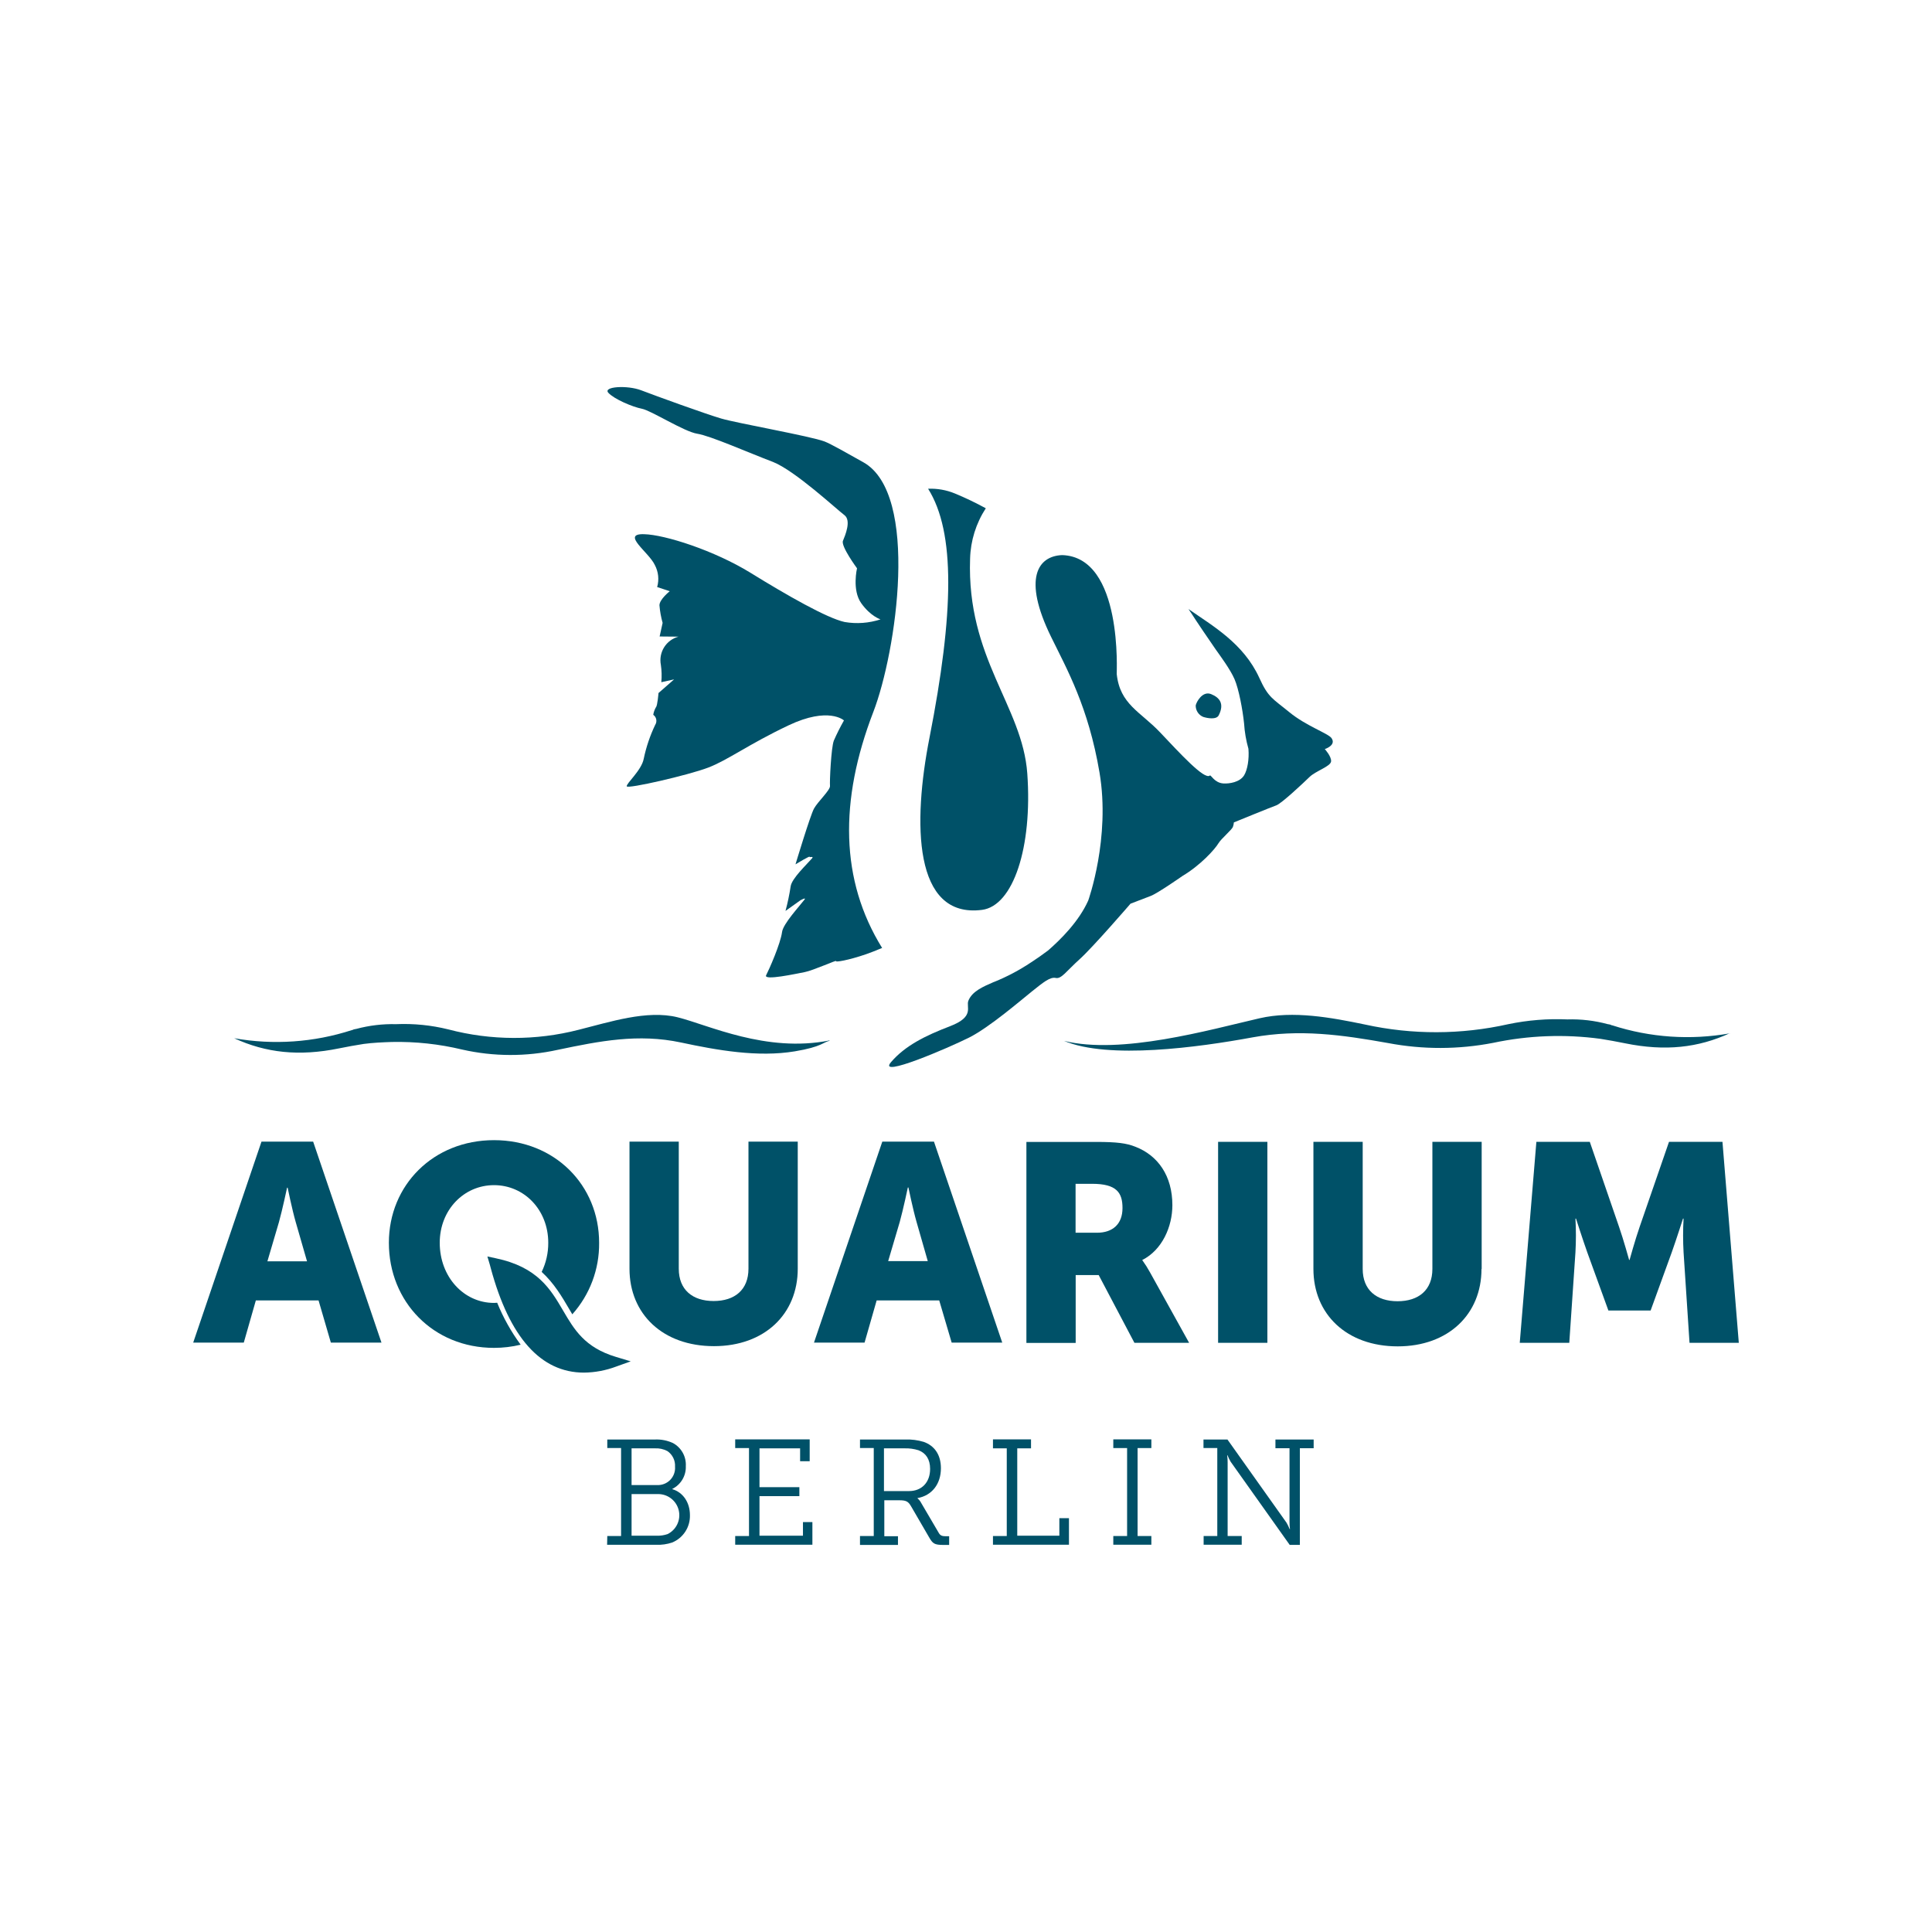
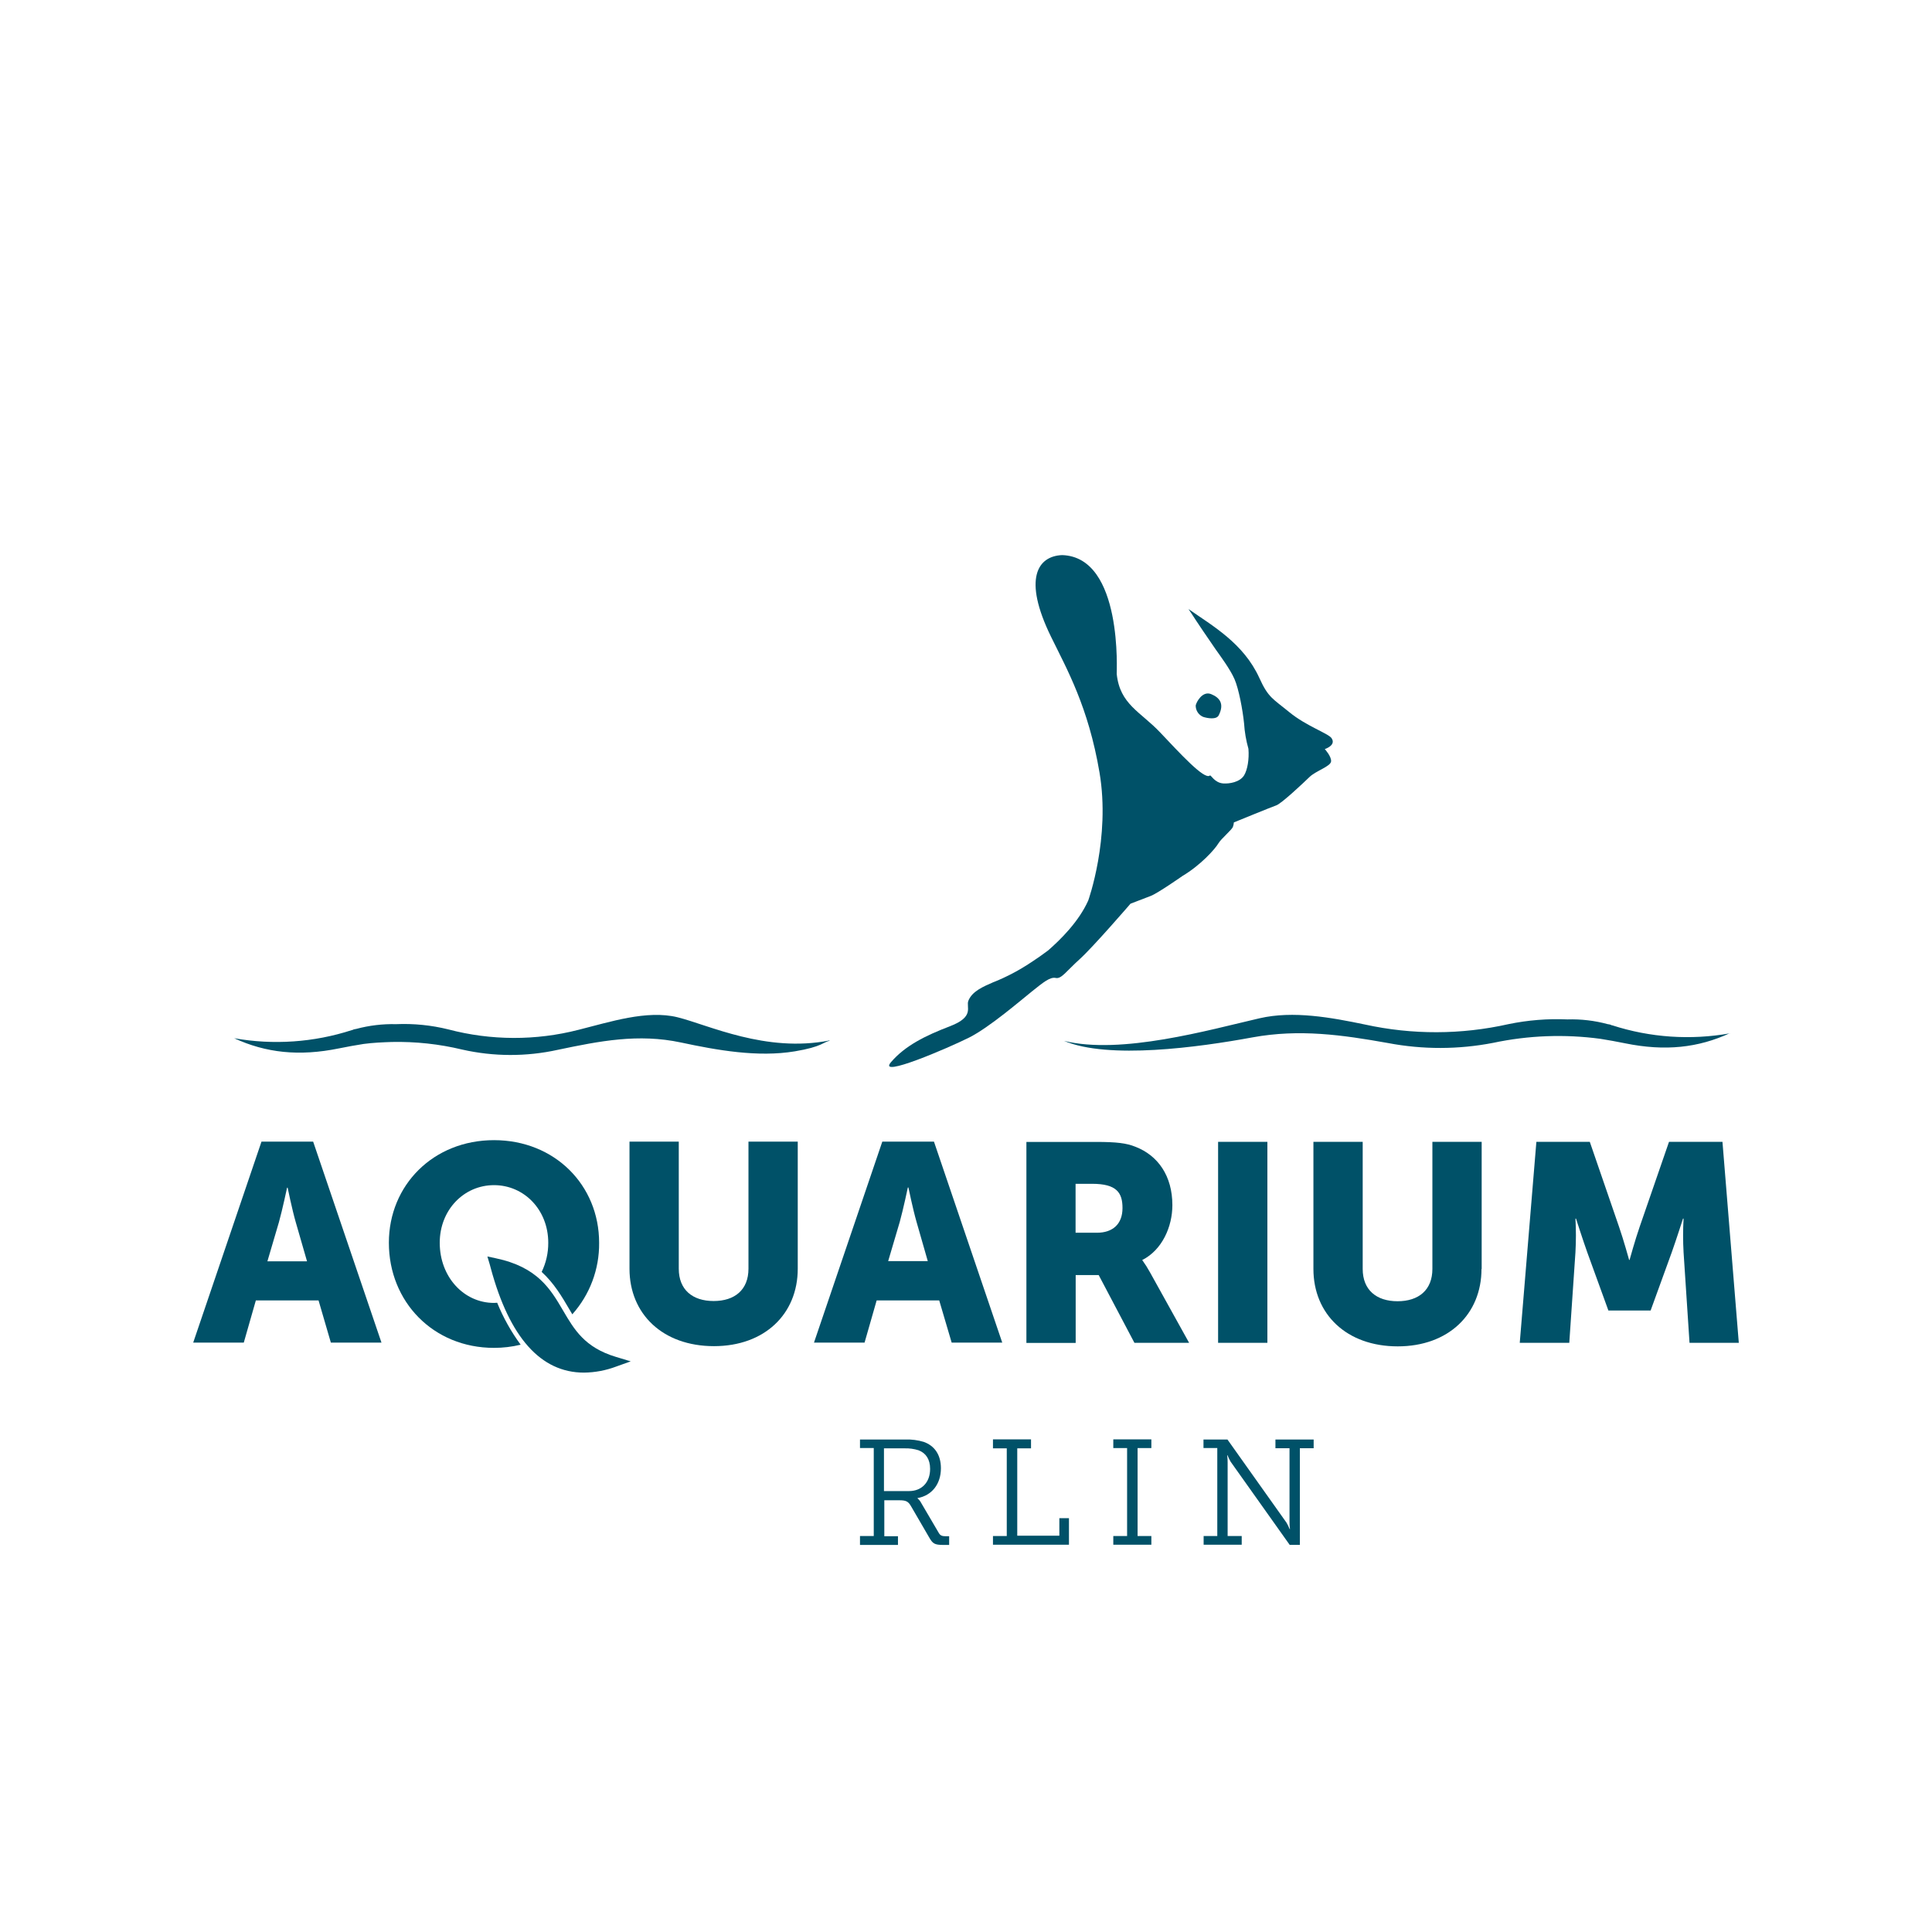
<svg xmlns="http://www.w3.org/2000/svg" width="519" height="519" viewBox="0 0 519 519" fill="none">
-   <path d="M176.421 412.544C177.421 412.577 178.417 412.427 179.362 412.099C180.499 411.528 181.41 410.59 181.95 409.438C182.49 408.286 182.627 406.986 182.339 405.747C182.051 404.507 181.355 403.401 180.362 402.605C179.37 401.809 178.138 401.369 176.866 401.358H169.661V412.544H176.421ZM176.544 398.937C177.195 398.966 177.843 398.856 178.448 398.615C179.053 398.375 179.6 398.009 180.053 397.542C180.506 397.074 180.855 396.516 181.076 395.904C181.298 395.293 181.387 394.641 181.338 393.992C181.387 393.175 181.222 392.359 180.861 391.625C180.5 390.891 179.954 390.263 179.277 389.803C178.238 389.259 177.072 389.007 175.901 389.075H169.661V398.937H176.544ZM163.136 412.629H166.843V388.99H163.136V386.701H175.901C177.577 386.621 179.247 386.946 180.771 387.647C181.878 388.245 182.791 389.146 183.404 390.245C184.017 391.343 184.304 392.594 184.232 393.85C184.282 395.11 183.967 396.358 183.324 397.443C182.682 398.529 181.739 399.405 180.61 399.968V400.043C183.504 400.894 185.338 403.627 185.338 407.012C185.386 408.581 184.953 410.127 184.098 411.443C183.243 412.76 182.006 413.784 180.554 414.378C179.192 414.831 177.761 415.036 176.327 414.983H163.089L163.136 412.629Z" fill="#005168" />
-   <path d="M197.5 386.662V388.998H201.207V412.627H197.5V414.963H218.236V408.883H215.702V412.542H204.024V401.914H214.738V399.503H204.024V389.073H214.936V392.534H217.508V386.662H197.5Z" fill="#005168" />
  <path d="M244.185 400.554C247.608 400.554 249.858 398.218 249.858 394.597C249.858 392.015 248.733 390.361 246.766 389.595C245.544 389.209 244.265 389.033 242.984 389.075H237.462V400.554H244.185ZM231.022 412.629H234.72V388.99H231.022V386.701H243.135C244.836 386.634 246.536 386.852 248.166 387.344C250.946 388.347 252.761 390.682 252.761 394.427C252.761 398.653 250.341 401.755 246.483 402.436V402.521C246.876 402.838 247.198 403.234 247.428 403.684L252.156 411.74C252.6 412.544 253.102 412.685 254.17 412.685H254.974V415.021H253.442C250.984 415.021 250.549 414.662 249.537 412.884L244.809 404.752C244.043 403.381 243.476 403.022 241.622 403.022H237.556V412.685H241.225V415.021H231.022V412.629Z" fill="#005168" />
  <path d="M266.744 386.662V389.073H270.451V412.627H266.744V414.963H287.159V407.833H284.578V412.542H273.269V389.073H276.966V386.662H266.744Z" fill="#005168" />
  <path d="M299.07 386.662V388.998H302.777V412.627H299.07V414.963H309.292V412.627H305.595V388.998H309.292V386.662H299.07Z" fill="#005168" />
  <path d="M323.335 412.631H327.004V388.991H323.297V386.703H329.736L345.603 409.047C345.925 409.603 346.206 410.181 346.445 410.777H346.53C346.442 410.122 346.401 409.462 346.407 408.801V389.039H342.624V386.703H352.893V389.039H349.187V415.004H346.454L330.587 392.66C330.266 392.104 329.984 391.526 329.746 390.93H329.661C329.745 391.557 329.786 392.188 329.784 392.821V412.631H333.566V414.966H323.335V412.631Z" fill="#005168" />
  <path d="M464.7 277.593C454.151 279.474 443.303 278.734 433.108 275.437C432.976 275.437 432.843 275.38 432.72 275.333V275.286L432.276 275.182L431.907 275.125C428.375 274.166 424.72 273.736 421.061 273.848C415.74 273.614 410.41 274.042 405.195 275.125C392.528 277.972 379.391 278.008 366.71 275.229C357.623 273.338 347.42 271.447 338.343 273.546C324.736 276.685 301.21 283.399 285.835 279.616C297.796 284.647 321.927 281.356 336.48 278.671C349.065 276.373 360.573 277.999 372.903 280.203C382.224 281.971 391.796 281.952 401.11 280.146C410.59 278.133 420.346 277.768 429.95 279.068C432.106 279.408 434.28 279.805 436.569 280.269C447.329 282.462 456.237 281.46 464.728 277.536" fill="#005168" />
  <path d="M222.785 279.511C205.764 282.859 190.304 275.332 182.04 273.28C173.776 271.228 163.715 274.576 155.432 276.637C143.952 279.589 131.907 279.553 120.445 276.533C115.853 275.395 111.121 274.921 106.394 275.124C102.787 275.035 99.185 275.465 95.7 276.401L95.34 276.467L94.896 276.571V276.618L94.508 276.722C84.312 280.024 73.461 280.774 62.907 278.906C71.417 282.821 80.306 283.833 91.076 281.63C93.317 281.176 95.501 280.778 97.695 280.438C100.248 280.098 102.773 279.994 105.259 279.909C111.625 279.776 117.981 280.462 124.171 281.951C132.619 283.864 141.385 283.886 149.843 282.017C161.067 279.663 171.45 277.601 182.938 280.05C192.63 282.121 203.552 284.079 213.518 282.424C220.912 281.195 221.196 279.89 222.879 279.587" fill="#005168" />
-   <path d="M249.689 198.193C245.188 221.066 245.329 246.804 263.806 244.422C272.203 243.334 277.375 227.59 275.966 207.809C274.671 189.616 259.655 176.927 260.6 150.073C260.731 145.26 262.191 140.577 264.818 136.542C262.113 135.059 259.329 133.727 256.478 132.551C254.21 131.622 251.768 131.193 249.32 131.294C256.676 142.962 256.27 164.691 249.689 198.193Z" fill="#005168" />
-   <path d="M234.604 191.252C240.797 175.178 247.095 132.684 231.928 124.183C227.521 121.715 223.285 119.294 221.526 118.604C217.744 117.157 198.048 113.706 193.698 112.42C189.348 111.134 176.025 106.302 172.271 104.856C168.517 103.409 161.87 103.834 163.43 105.527C164.99 107.22 169.889 109.309 172.423 109.801C174.957 110.293 183.77 115.966 187.306 116.514C190.842 117.063 201.187 121.649 207.617 124.079C213.536 126.396 224.883 136.939 226.822 138.367C228.76 139.794 227.039 143.841 226.443 145.288C225.848 146.735 230.226 152.664 230.226 152.664C230.226 152.664 228.836 158.498 231.351 162.034C233.866 165.571 236.533 166.384 236.533 166.384C233.43 167.401 230.125 167.645 226.907 167.093C222.179 166.072 211.418 159.925 201.66 153.902C191.901 147.879 178.626 143.633 173.009 143.501C166.73 143.331 174.295 148.323 175.902 151.765C176.876 153.587 177.103 155.717 176.536 157.703L179.921 158.819C179.921 158.819 177.151 161.003 177.151 162.601C177.282 164.201 177.567 165.784 178.002 167.329L177.198 170.979L182.257 171.026C180.659 171.457 179.284 172.477 178.407 173.88C177.53 175.283 177.216 176.966 177.529 178.591C177.757 180.138 177.798 181.706 177.652 183.262L181.084 182.506L176.895 186.174C176.895 186.174 176.621 189.569 176.224 189.957C175.855 190.593 175.605 191.292 175.486 192.018C175.906 192.314 176.194 192.761 176.291 193.265C176.388 193.77 176.286 194.292 176.006 194.722C174.616 197.629 173.581 200.693 172.924 203.847C172.338 206.958 168.196 210.466 168.366 211.232C168.536 211.998 184.923 208.235 190.247 206.202C195.57 204.169 201.017 199.98 211.825 194.855C222.633 189.73 226.717 193.531 226.717 193.531C225.716 195.292 224.808 197.103 223.994 198.959C223.266 200.85 222.85 209.993 222.964 211.119C223.077 212.244 219.673 215.345 218.652 217.236C217.631 219.128 213.697 232.186 213.697 232.186C213.697 232.186 217.943 229.604 217.479 230.21C217.347 230.38 218.708 229.916 218.151 230.569C216.732 232.224 212.676 235.987 212.392 238.133C212.056 240.348 211.595 242.542 211.012 244.705L214.992 241.868C214.992 241.868 216.666 240.923 216.127 241.651C214.794 243.41 210.369 248.156 210.085 250.379C209.678 253.508 206.615 260.439 205.811 261.981C205.007 263.522 214.028 261.546 216.212 261.13C218.396 260.714 224.902 257.782 224.58 258.17C224.259 258.558 227.852 257.99 232.675 256.326C233.715 255.967 235.218 255.381 236.967 254.653C225.715 236.498 225.413 215.118 234.604 191.252Z" fill="#005168" />
  <path d="M357.688 198.279C356.789 197.003 350.87 195.017 346.388 191.339C341.906 187.66 340.715 187.452 338.303 182.119C334.048 172.796 325.756 168.144 319.26 163.605C319.628 164.116 319.912 164.551 320.063 164.787C320.914 166.168 325.302 172.654 326.578 174.46C327.855 176.266 330.474 179.784 331.628 182.432C332.781 185.079 333.812 190.611 334.2 194.336C334.346 196.644 334.739 198.93 335.372 201.154C335.599 203.99 335.107 206.827 334.19 208.312C333.037 210.127 330.266 210.572 328.611 210.458C326.238 210.297 325.283 208.075 325.018 208.321C323.6 209.645 316.858 202.241 311.61 196.71C306.362 191.178 300.84 189.211 299.989 181.06C299.913 181.06 301.776 149.639 285.332 149.119C278.836 149.365 274.638 155.322 282.354 171.075C286.609 179.765 292.377 189.901 295.365 207.527C298.353 225.152 292.339 241.908 292.339 241.908C289.805 247.581 284.85 252.46 281.541 255.335C280.037 256.46 278.562 257.5 277.096 258.455L276.983 258.521C273.862 260.609 270.535 262.371 267.054 263.779H267.007C263.972 265.093 261.154 266.313 260.142 268.819C259.443 270.53 261.939 273.093 255.235 275.665C248.531 278.236 243.131 280.912 239.34 285.347C235.548 289.782 254.875 281.461 260.331 278.728C265.787 275.995 274.373 268.592 277.276 266.275C280.179 263.958 282.07 262.379 283.602 262.71C285.134 263.041 286.439 260.904 290.032 257.67C293.625 254.437 303.695 242.759 303.695 242.759C303.695 242.759 307.251 241.407 309.151 240.669C311.052 239.931 317.662 235.308 317.662 235.308C322.437 232.471 326.332 228.206 327.344 226.495C328.034 225.332 330.956 222.873 331.202 222.117C331.346 221.735 331.432 221.333 331.457 220.926C331.457 220.926 341.509 216.812 342.87 216.34C344.232 215.867 350.104 210.364 351.778 208.728C353.451 207.092 357.451 205.891 357.574 204.539C357.697 203.187 355.882 201.229 355.882 201.229C355.882 201.229 359.049 200.227 357.688 198.279Z" fill="#005168" />
  <path d="M327.399 192.141C328.94 189.068 327.673 187.413 325.357 186.467C323.04 185.522 321.395 188.557 321.206 189.503C321.193 190.159 321.379 190.804 321.738 191.354C322.097 191.904 322.613 192.333 323.22 192.585C324.354 192.945 326.775 193.398 327.399 192.141Z" fill="#005168" />
  <path d="M453.862 360.732H467.1L462.713 306.74H448.35L440.473 329.547C439.263 333.018 437.759 338.455 437.759 338.455H437.636C437.636 338.455 436.133 333.018 434.923 329.547L427.074 306.74H412.721L408.257 360.732H421.562L423.216 336.422C423.387 333.401 423.387 330.374 423.216 327.354H423.368C423.368 327.354 425.183 333.027 426.394 336.422L432.067 352.042H443.414L449.087 336.422C450.298 333.018 452.113 327.354 452.113 327.354H452.264C452.094 330.374 452.094 333.401 452.264 336.422L453.862 360.732ZM398.026 340.875V306.74H384.788V340.875C384.788 346.549 381.091 349.556 375.427 349.556C369.763 349.556 366.066 346.53 366.066 340.875V306.74H352.828V340.875C352.828 353.026 361.735 361.678 375.474 361.678C389.062 361.678 397.979 353.064 397.979 340.875M327.222 360.732H340.46V306.74H327.222V360.732ZM306.864 338.606V338.474C312.225 335.76 314.939 329.491 314.939 323.751C314.939 315.903 311.09 310.39 304.973 308.045C302.637 307.1 299.989 306.759 294.477 306.759H275.726V360.751H288.964V342.53H295.148L304.746 360.732H319.44L308.944 341.821C308.33 340.699 307.648 339.616 306.902 338.578M301.54 324.536C301.54 328.838 298.902 331.155 294.675 331.155H288.936V318.011H293.389C300.008 318.011 301.54 320.432 301.54 324.508M255.651 360.676H269.239L250.895 306.684H237.014L218.661 360.676H232.249L235.501 349.329H252.304L255.651 360.676ZM249.231 338.776H238.593L241.695 328.28C242.64 324.886 243.879 318.995 243.879 318.995H244.03C244.03 318.995 245.241 324.886 246.224 328.28L249.231 338.776ZM214.302 340.819V306.684H201.064V340.819C201.064 346.492 197.366 349.499 191.702 349.499C186.038 349.499 182.341 346.473 182.341 340.819V306.684H169.103V340.819C169.103 352.969 178.02 361.621 191.797 361.621C205.385 361.621 214.302 353.007 214.302 340.819ZM88.881 360.676H102.478L84.124 306.684H70.243L51.899 360.676H65.487L68.731 349.329H85.571L88.881 360.676ZM82.479 338.833H71.832L74.924 328.337C75.87 324.943 77.118 319.052 77.118 319.052H77.269C77.269 319.052 78.47 324.943 79.453 328.337L82.479 338.833Z" fill="#005168" />
  <path d="M156.866 368.731C159.826 368.698 162.757 368.148 165.527 367.105L169.432 365.705L165.452 364.504C157.074 361.989 154.256 357.167 151.268 352.07C147.902 346.321 144.422 340.373 133.179 338.01L130.929 337.527L131.581 339.731L131.855 340.742C136.867 359.275 145.273 368.731 156.866 368.731Z" fill="#005168" />
  <path d="M133.56 349.961C133.276 349.961 132.993 350.008 132.709 350.008C124.624 350.008 118.128 343.058 118.128 333.848C118.128 325.017 124.624 318.37 132.709 318.37C140.794 318.37 147.28 324.988 147.28 333.848C147.298 336.559 146.693 339.238 145.512 341.678C148.841 344.722 150.94 348.297 153.001 351.814L153.739 353.072C158.456 347.788 161.026 340.931 160.944 333.848C160.944 318.37 149.011 306.285 132.709 306.285C116.407 306.285 104.465 318.37 104.465 333.848C104.465 349.706 116.398 362.083 132.709 362.083C135.12 362.084 137.523 361.799 139.867 361.232C137.306 357.751 135.187 353.965 133.56 349.961Z" fill="#005168" />
</svg>